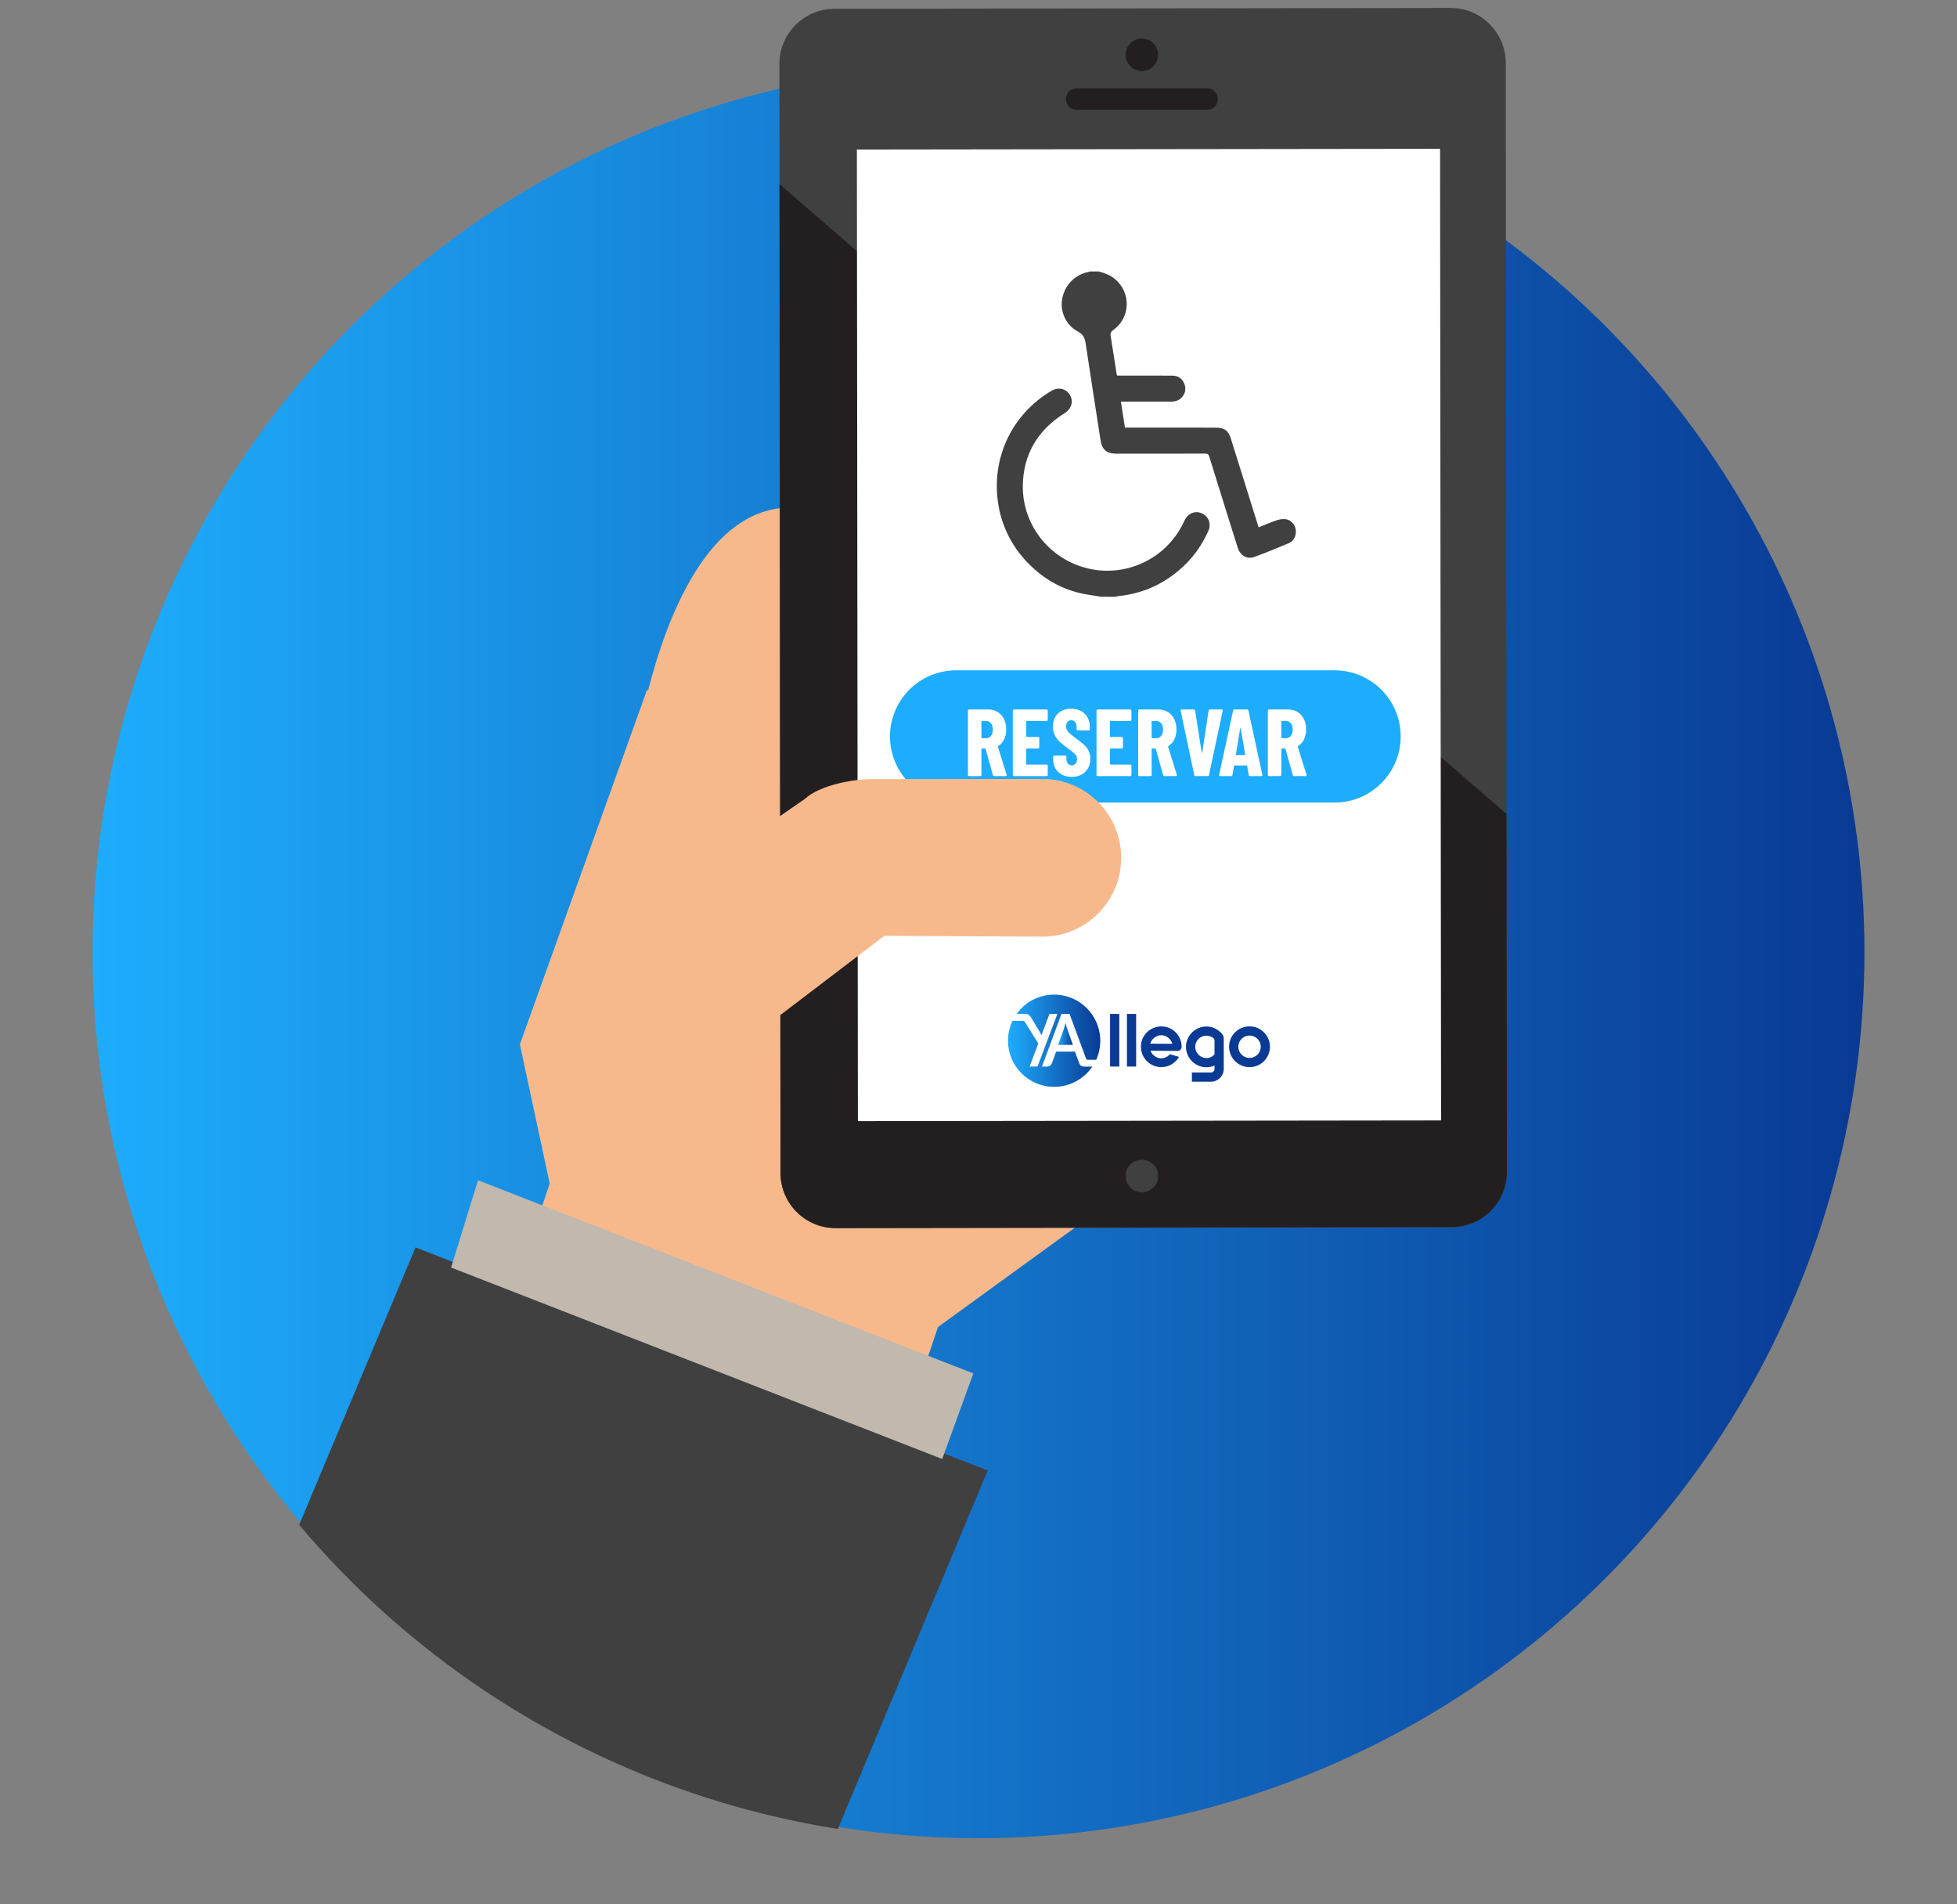
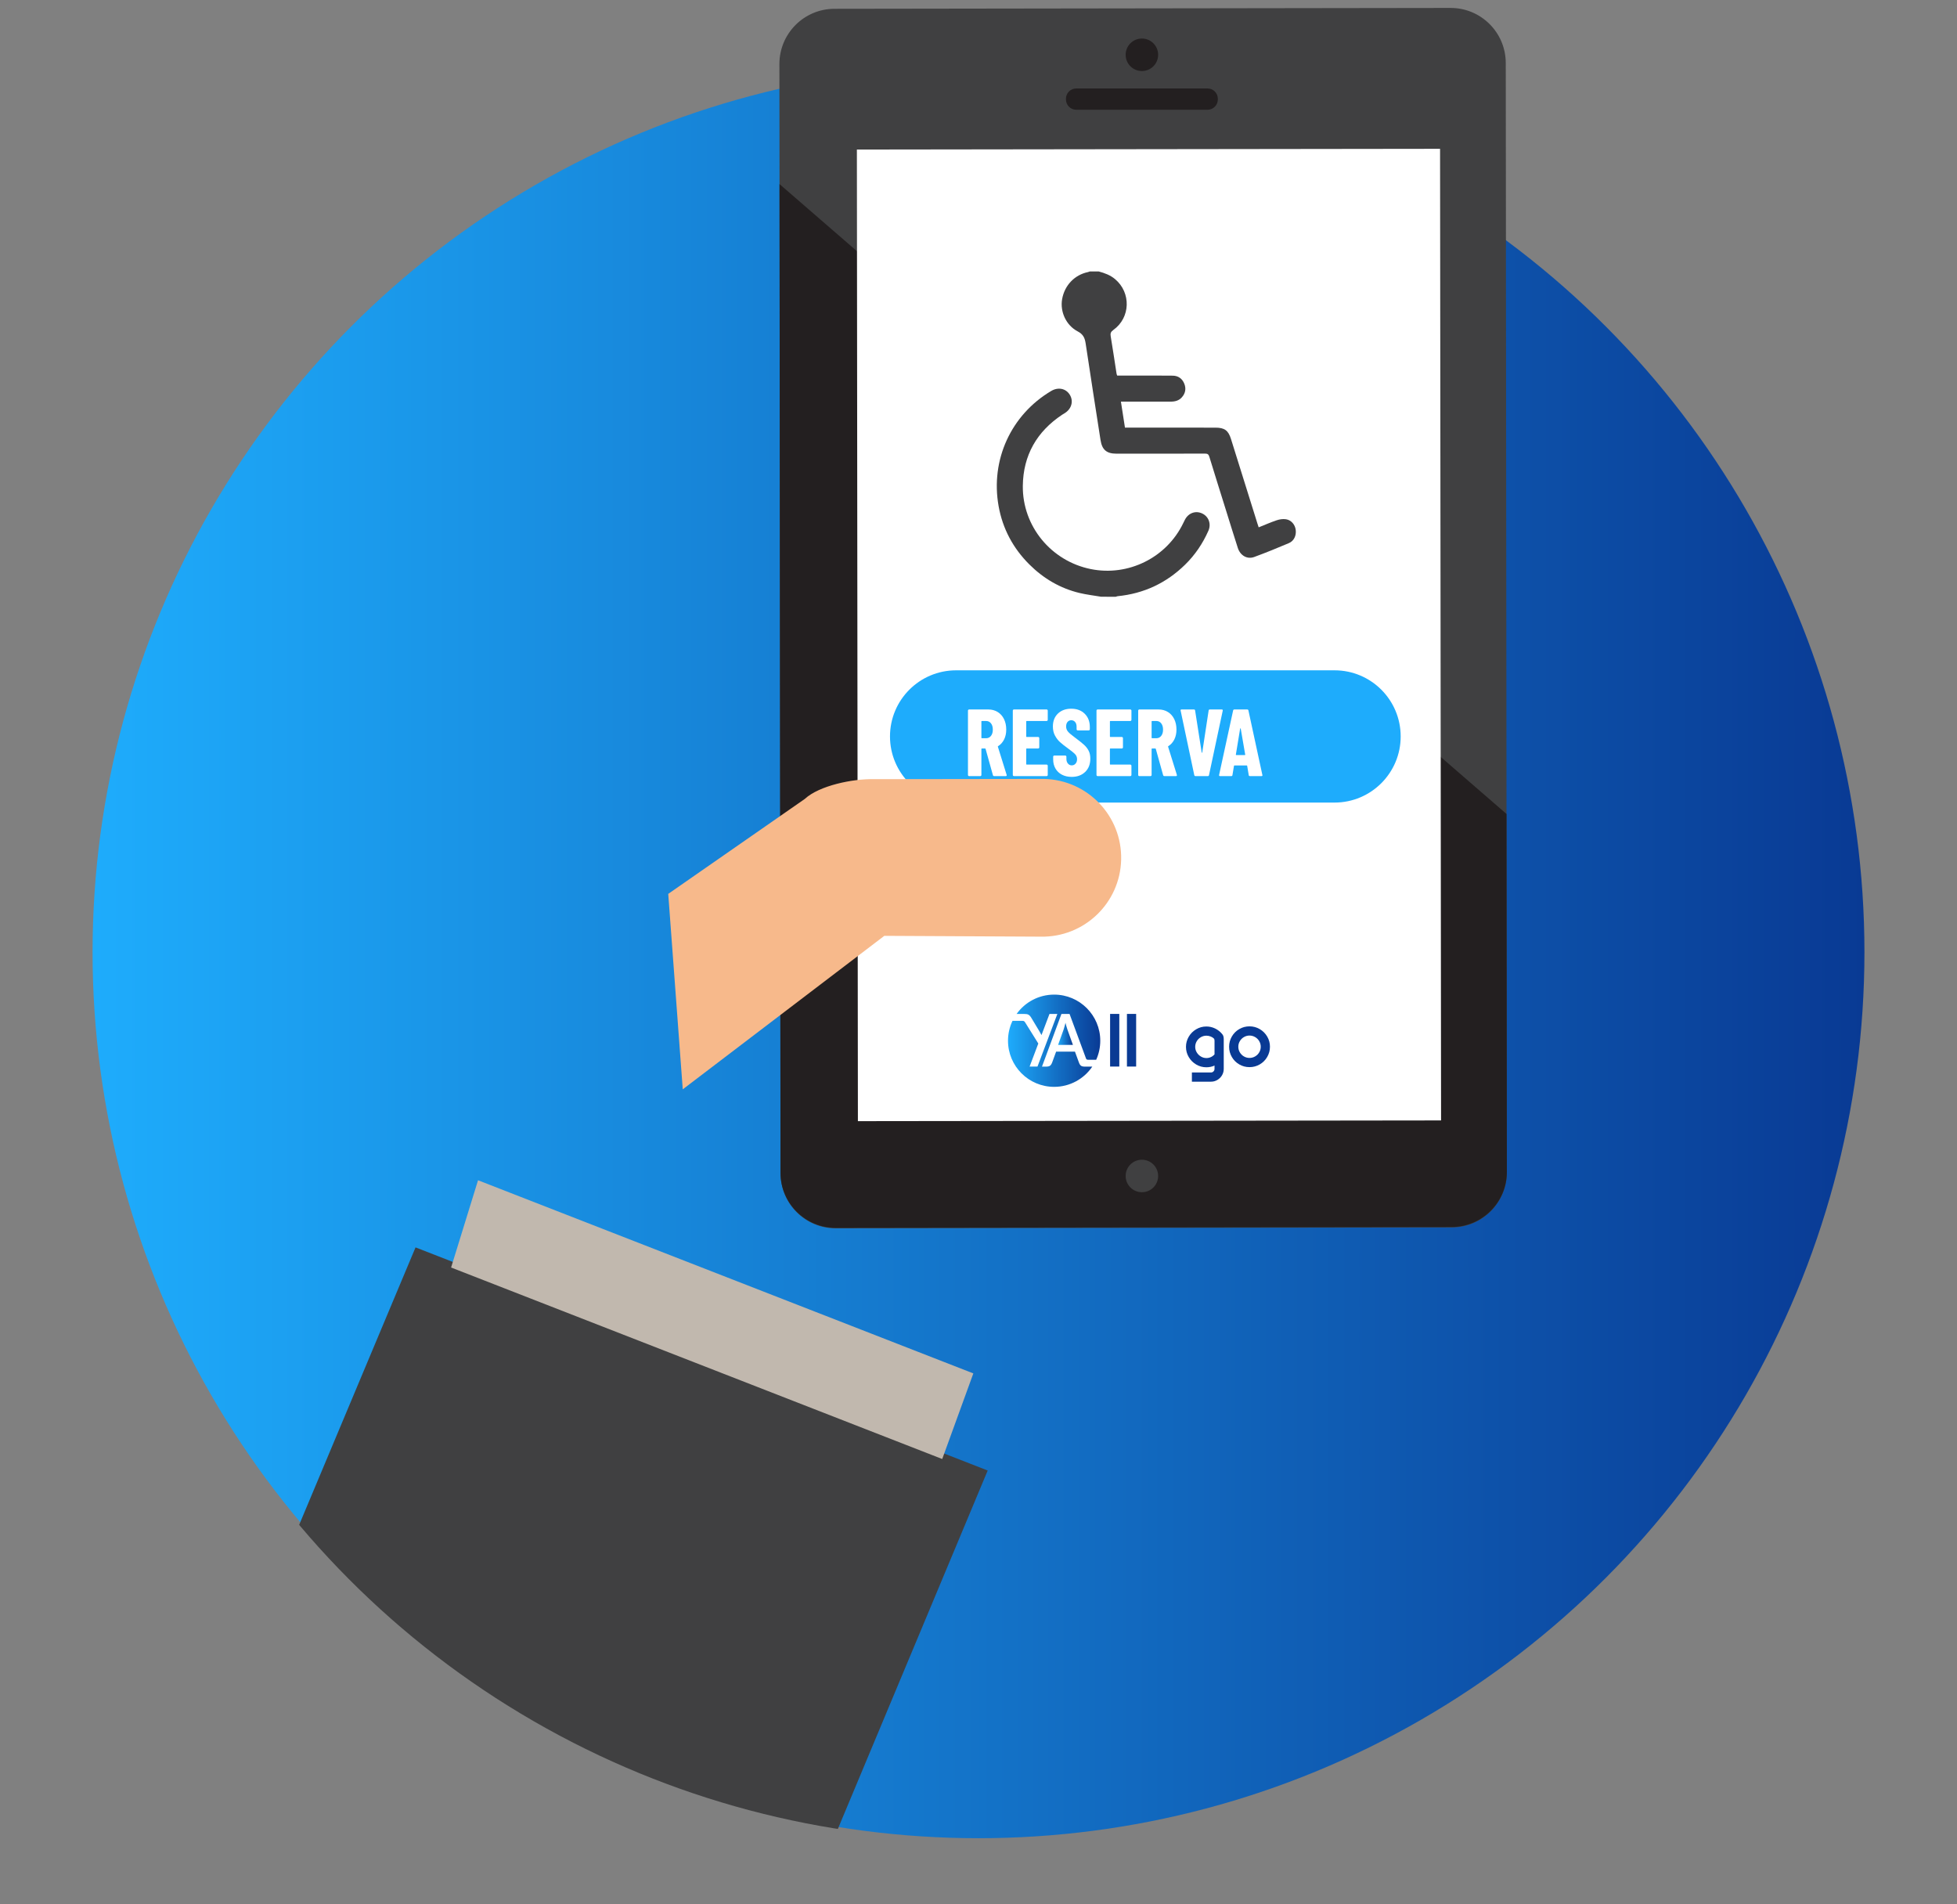
<svg xmlns="http://www.w3.org/2000/svg" xmlns:xlink="http://www.w3.org/1999/xlink" version="1.1" id="Layer_1" x="0px" y="0px" width="370px" height="360px" viewBox="0 0 370 360" enable-background="new 0 0 370 360" xml:space="preserve">
  <rect x="0" y="0" width="370" height="360" fill="#808080" stroke="none" />
  <g id="Layer_2">
    <linearGradient id="SVGID_1_" gradientUnits="userSpaceOnUse" x1="34.22" y1="612.891" x2="369.22" y2="612.891" gradientTransform="matrix(1 0 0 1 -16.72 -432.891)">
      <stop offset="0" style="stop-color:#1EACFC" />
      <stop offset="1" style="stop-color:#093A94" />
    </linearGradient>
    <circle fill="url(#SVGID_1_)" cx="185" cy="180" r="167.5" />
  </g>
  <g>
    <g>
      <defs>
        <circle id="SVGID_2_" cx="184.641" cy="180.314" r="167.5" />
      </defs>
      <clipPath id="SVGID_3_">
        <use xlink:href="#SVGID_2_" overflow="visible" />
      </clipPath>
      <g clip-path="url(#SVGID_3_)">
        <polygon fill="#404041" points="-32.952,501.658 78.563,235.809 186.739,277.988 69.451,558.518    " />
        <g>
          <path fill="#F7B98B" d="M180.834,88.262c0,6.461,5.237,11.699,11.702,11.699h57.842c6.46,0,11.701-5.238,11.701-11.699v-4.225      c0-6.459-5.241-11.697-11.701-11.697h-57.842c-6.465,0-11.702,5.238-11.702,11.697V88.262L180.834,88.262z" />
          <path fill="#F7B98B" d="M197.255,118.777c0,6.461,5.245,11.699,11.701,11.699h57.846c6.46,0,11.698-5.238,11.698-11.699v-4.225      c0-6.463-5.238-11.697-11.698-11.697h-57.846c-6.456,0-11.701,5.234-11.701,11.697V118.777L197.255,118.777z" />
          <path fill="#F7B98B" d="M197.255,149.4c0,6.459,5.245,11.699,11.701,11.699h48.749c6.46,0,11.692-5.24,11.692-11.699v-4.227      c0-6.461-5.232-11.699-11.692-11.699h-48.749c-6.456,0-11.701,5.238-11.701,11.699V149.4L197.255,149.4z" />
          <path fill="#F7B98B" d="M197.255,180.555c0,6.459,5.245,11.703,11.701,11.703h38.998c6.462,0,11.698-5.244,11.698-11.703v-4.223      c0-6.461-5.236-11.699-11.698-11.699h-38.998c-6.456,0-11.701,5.238-11.701,11.699V180.555z" />
        </g>
-         <path fill="#F7B98B" d="M103.93,223.74l-5.638-26.316l24.021-66.969l0.232,0.033c3.565-13.984,11.437-34.523,26.881-34.523     l-1.413,38.217l86.97,12.615L204.8,230.939l-27.461,19.926l-5.198,15.449l-73.4-27.137L103.93,223.74z" />
        <polygon fill="#C1B8AE" points="85.286,239.613 90.38,223.119 184.024,259.631 178.141,275.814    " />
      </g>
    </g>
  </g>
  <path fill="#404041" d="M284.899,221.6c0.004,5.762-4.656,10.437-10.416,10.441l-116.474,0.162  c-5.76,0.006-10.434-4.654-10.438-10.416l-0.213-209.684c-0.002-5.758,4.66-10.436,10.416-10.439L274.248,1.5  c5.76-0.008,10.434,4.658,10.438,10.416L284.899,221.6z" />
  <path fill="#231F20" d="M147.376,34.799l0.193,186.898c0.009,5.758,4.68,10.424,10.44,10.416l116.472-0.164  c5.76-0.008,10.42-4.678,10.416-10.436l-0.069-67.642L147.376,34.799z" />
  <polygon fill="#FFFFFF" points="272.265,28.131 272.455,211.809 162.198,211.945 162.007,28.271 " />
  <g>
    <path fill="#231F20" d="M230.248,18.813c0,1.063-0.87,1.934-1.937,1.934h-24.84c-1.063,0-1.936-0.871-1.936-1.934V18.66   c0-1.064,0.871-1.936,1.936-1.936h24.84c1.065,0,1.937,0.871,1.937,1.936V18.813z" />
    <circle fill="#231F20" cx="215.893" cy="10.357" r="3.072" />
  </g>
  <circle fill="#404041" cx="215.893" cy="222.309" r="3.072" />
  <g>
    <path fill="#1EACFC" d="M264.819,139.219c0,6.902-5.596,12.5-12.5,12.5h-71.552c-6.903,0-12.5-5.598-12.5-12.5l0,0   c0-6.904,5.597-12.5,12.5-12.5h71.552C259.223,126.719,264.819,132.314,264.819,139.219L264.819,139.219z" />
    <g>
      <g enable-background="new    ">
        <path fill="#FFFFFF" d="M187.725,146.539l-1.387-4.969c-0.023-0.048-0.054-0.071-0.09-0.071h-0.611c-0.061,0-0.09,0.03-0.09,0.09     v4.914c0,0.06-0.021,0.111-0.063,0.152c-0.042,0.043-0.093,0.063-0.153,0.063h-2.106c-0.06,0-0.111-0.021-0.153-0.063     c-0.042-0.041-0.063-0.093-0.063-0.152v-12.168c0-0.061,0.021-0.111,0.063-0.153s0.093-0.063,0.153-0.063h3.636     c0.659,0,1.248,0.159,1.765,0.477c0.516,0.318,0.914,0.765,1.196,1.341s0.423,1.236,0.423,1.98c0,0.708-0.135,1.332-0.404,1.872     c-0.271,0.54-0.646,0.96-1.125,1.26c-0.025,0.012-0.043,0.027-0.055,0.045s-0.012,0.039,0,0.063l1.656,5.31l0.018,0.072     c0,0.12-0.066,0.18-0.197,0.18h-2.16C187.844,146.719,187.76,146.659,187.725,146.539z M185.547,136.387v3.078     c0,0.061,0.029,0.09,0.09,0.09h0.81c0.372,0,0.675-0.146,0.909-0.441c0.234-0.293,0.352-0.687,0.352-1.179     c0-0.504-0.117-0.902-0.352-1.197c-0.234-0.294-0.537-0.44-0.909-0.44h-0.81C185.576,136.297,185.547,136.327,185.547,136.387z" />
        <path fill="#FFFFFF" d="M198.03,136.233c-0.042,0.043-0.094,0.063-0.152,0.063h-3.763c-0.06,0-0.09,0.03-0.09,0.09v2.844     c0,0.061,0.03,0.09,0.09,0.09h2.16c0.06,0,0.11,0.021,0.153,0.063c0.041,0.042,0.063,0.093,0.063,0.153v1.746     c0,0.06-0.021,0.11-0.063,0.152c-0.043,0.042-0.094,0.063-0.153,0.063h-2.16c-0.06,0-0.09,0.03-0.09,0.09v2.862     c0,0.06,0.03,0.09,0.09,0.09h3.763c0.059,0,0.11,0.021,0.152,0.063s0.063,0.094,0.063,0.153v1.746     c0,0.06-0.021,0.111-0.063,0.152c-0.042,0.043-0.094,0.063-0.152,0.063h-6.175c-0.06,0-0.11-0.021-0.153-0.063     c-0.041-0.041-0.063-0.093-0.063-0.152v-12.168c0-0.061,0.021-0.111,0.063-0.153c0.043-0.042,0.094-0.063,0.153-0.063h6.175     c0.059,0,0.11,0.021,0.152,0.063s0.063,0.093,0.063,0.153v1.746C198.092,136.141,198.072,136.191,198.03,136.233z" />
        <path fill="#FFFFFF" d="M200.774,146.449c-0.527-0.276-0.936-0.663-1.223-1.161c-0.289-0.498-0.433-1.071-0.433-1.72v-0.521     c0-0.06,0.021-0.111,0.063-0.153c0.041-0.042,0.092-0.063,0.152-0.063h2.07c0.06,0,0.111,0.021,0.152,0.063     c0.043,0.042,0.063,0.094,0.063,0.153v0.396c0,0.372,0.096,0.673,0.288,0.9c0.191,0.229,0.432,0.342,0.72,0.342     s0.528-0.107,0.72-0.324c0.192-0.216,0.289-0.497,0.289-0.846c0-0.36-0.121-0.669-0.36-0.927     c-0.24-0.258-0.708-0.639-1.404-1.144c-0.601-0.432-1.086-0.815-1.458-1.151s-0.689-0.75-0.954-1.242s-0.396-1.063-0.396-1.71     c0-1.02,0.317-1.836,0.953-2.448c0.637-0.612,1.477-0.918,2.521-0.918c1.056,0,1.905,0.318,2.547,0.954s0.964,1.47,0.964,2.502     v0.432c0,0.061-0.021,0.111-0.063,0.153s-0.093,0.063-0.153,0.063h-2.07c-0.06,0-0.111-0.021-0.152-0.063     c-0.043-0.042-0.063-0.093-0.063-0.153v-0.485c0-0.372-0.093-0.669-0.278-0.892c-0.187-0.222-0.43-0.333-0.729-0.333     c-0.288,0-0.522,0.105-0.702,0.315s-0.27,0.501-0.27,0.873c0,0.36,0.113,0.678,0.342,0.954c0.228,0.276,0.678,0.66,1.35,1.151     c0.744,0.553,1.305,0.999,1.684,1.342c0.378,0.342,0.672,0.72,0.882,1.134s0.315,0.909,0.315,1.485     c0,1.056-0.324,1.896-0.973,2.52s-1.5,0.936-2.556,0.936C201.914,146.862,201.303,146.725,200.774,146.449z" />
        <path fill="#FFFFFF" d="M213.852,136.233c-0.043,0.043-0.094,0.063-0.153,0.063h-3.763c-0.06,0-0.09,0.03-0.09,0.09v2.844     c0,0.061,0.03,0.09,0.09,0.09h2.16c0.061,0,0.111,0.021,0.153,0.063s0.063,0.093,0.063,0.153v1.746     c0,0.06-0.021,0.11-0.063,0.152s-0.093,0.063-0.153,0.063h-2.16c-0.06,0-0.09,0.03-0.09,0.09v2.862c0,0.06,0.03,0.09,0.09,0.09     h3.763c0.06,0,0.11,0.021,0.153,0.063c0.041,0.042,0.063,0.094,0.063,0.153v1.746c0,0.06-0.021,0.111-0.063,0.152     c-0.043,0.043-0.094,0.063-0.153,0.063h-6.175c-0.06,0-0.11-0.021-0.152-0.063c-0.042-0.041-0.063-0.093-0.063-0.152v-12.168     c0-0.061,0.021-0.111,0.063-0.153s0.093-0.063,0.152-0.063h6.175c0.06,0,0.11,0.021,0.153,0.063     c0.041,0.042,0.063,0.093,0.063,0.153v1.746C213.914,136.141,213.893,136.191,213.852,136.233z" />
        <path fill="#FFFFFF" d="M219.908,146.539l-1.387-4.969c-0.023-0.048-0.054-0.071-0.09-0.071h-0.611c-0.061,0-0.09,0.03-0.09,0.09     v4.914c0,0.06-0.021,0.111-0.063,0.152c-0.042,0.043-0.093,0.063-0.153,0.063h-2.105c-0.061,0-0.111-0.021-0.153-0.063     c-0.042-0.041-0.063-0.093-0.063-0.152v-12.168c0-0.061,0.021-0.111,0.063-0.153s0.093-0.063,0.153-0.063h3.636     c0.659,0,1.248,0.159,1.765,0.477c0.516,0.318,0.914,0.765,1.196,1.341s0.423,1.236,0.423,1.98c0,0.708-0.135,1.332-0.404,1.872     c-0.271,0.54-0.646,0.96-1.125,1.26c-0.025,0.012-0.043,0.027-0.055,0.045s-0.012,0.039,0,0.063l1.656,5.31l0.018,0.072     c0,0.12-0.066,0.18-0.197,0.18h-2.16C220.028,146.719,219.944,146.659,219.908,146.539z M217.731,136.387v3.078     c0,0.061,0.029,0.09,0.09,0.09h0.81c0.372,0,0.675-0.146,0.909-0.441c0.234-0.293,0.352-0.687,0.352-1.179     c0-0.504-0.117-0.902-0.352-1.197c-0.234-0.294-0.537-0.44-0.909-0.44h-0.81C217.76,136.297,217.731,136.327,217.731,136.387z" />
        <path fill="#FFFFFF" d="M225.793,146.521l-2.573-12.168l-0.019-0.072c0-0.107,0.066-0.161,0.199-0.161h2.321     c0.144,0,0.222,0.065,0.233,0.197l1.242,7.92c0.012,0.049,0.03,0.072,0.055,0.072c0.023,0,0.041-0.023,0.054-0.072l1.206-7.92     c0.012-0.132,0.09-0.197,0.234-0.197h2.25c0.155,0,0.215,0.078,0.18,0.233l-2.592,12.168c-0.024,0.133-0.103,0.198-0.234,0.198     h-2.322C225.896,146.719,225.818,146.653,225.793,146.521z" />
        <path fill="#FFFFFF" d="M236.09,146.521l-0.289-1.728c0-0.061-0.035-0.09-0.107-0.09h-2.286c-0.071,0-0.108,0.029-0.108,0.09     l-0.287,1.728c-0.013,0.133-0.09,0.198-0.234,0.198h-2.105c-0.156,0-0.217-0.078-0.181-0.234l2.646-12.168     c0.024-0.132,0.103-0.197,0.234-0.197h2.43c0.133,0,0.211,0.065,0.234,0.197l2.628,12.168l0.019,0.072     c0,0.108-0.066,0.162-0.198,0.162h-2.16C236.18,146.719,236.102,146.653,236.09,146.521z M233.732,142.741h1.62     c0.06,0,0.084-0.03,0.072-0.091l-0.847-4.914c-0.013-0.035-0.03-0.054-0.054-0.054c-0.024,0-0.043,0.019-0.055,0.054l-0.81,4.914     C233.659,142.711,233.684,142.741,233.732,142.741z" />
-         <path fill="#FFFFFF" d="M244.424,146.539l-1.387-4.969c-0.023-0.048-0.054-0.071-0.09-0.071h-0.611c-0.061,0-0.09,0.03-0.09,0.09     v4.914c0,0.06-0.021,0.111-0.063,0.152c-0.042,0.043-0.093,0.063-0.153,0.063h-2.105c-0.061,0-0.111-0.021-0.153-0.063     c-0.042-0.041-0.063-0.093-0.063-0.152v-12.168c0-0.061,0.021-0.111,0.063-0.153s0.093-0.063,0.153-0.063h3.636     c0.659,0,1.248,0.159,1.765,0.477c0.516,0.318,0.914,0.765,1.196,1.341s0.423,1.236,0.423,1.98c0,0.708-0.135,1.332-0.404,1.872     c-0.271,0.54-0.646,0.96-1.125,1.26c-0.025,0.012-0.043,0.027-0.055,0.045s-0.012,0.039,0,0.063l1.656,5.31l0.018,0.072     c0,0.12-0.066,0.18-0.197,0.18h-2.16C244.543,146.719,244.459,146.659,244.424,146.539z M242.246,136.387v3.078     c0,0.061,0.029,0.09,0.09,0.09h0.81c0.372,0,0.675-0.146,0.909-0.441c0.234-0.293,0.352-0.687,0.352-1.179     c0-0.504-0.117-0.902-0.352-1.197c-0.234-0.294-0.537-0.44-0.909-0.44h-0.81C242.276,136.297,242.246,136.327,242.246,136.387z" />
      </g>
    </g>
  </g>
  <path fill="#F7B98B" d="M126.34,168.98l25.812-17.943c2.744-2.541,9.085-3.838,13.122-3.744l32.124-0.045  c8.236,0.188,14.761,7.018,14.572,15.25c-0.183,8.236-7.017,14.756-15.254,14.57l-29.523-0.154l-38.108,29.016" />
  <g>
    <path fill="#404041" d="M207.719,51.315c1.125,0.297,2.191,0.687,3.106,1.455c3.05,2.566,2.919,7.287-0.328,9.602   c-0.492,0.352-0.596,0.654-0.502,1.21c0.392,2.347,0.739,4.7,1.105,7.051c0.019,0.114,0.07,0.224,0.119,0.368   c1.206,0,2.406,0,3.604,0c2.302,0.002,4.604-0.013,6.904,0.015c1.041,0.013,1.792,0.562,2.18,1.516   c0.374,0.927,0.219,1.813-0.454,2.572c-0.558,0.63-1.295,0.823-2.11,0.821c-2.901-0.004-5.804-0.002-8.705-0.002   c-0.218,0-0.435,0-0.712,0c0.257,1.652,0.504,3.244,0.764,4.918c0.244,0,0.479,0,0.71,0c5.465,0,10.929,0,16.393,0.001   c1.718,0,2.437,0.521,2.942,2.142c1.67,5.339,3.339,10.678,5.009,16.017c0.063,0.206,0.136,0.411,0.228,0.688   c1.157-0.461,2.267-0.955,3.414-1.339c0.545-0.183,1.179-0.276,1.741-0.192c1.014,0.153,1.728,1.028,1.85,2.025   c0.13,1.059-0.329,2.078-1.291,2.486c-2.169,0.922-4.354,1.814-6.563,2.626c-1.327,0.487-2.636-0.282-3.095-1.71   c-0.771-2.396-1.512-4.801-2.263-7.204c-1.043-3.337-2.093-6.671-3.116-10.015c-0.137-0.451-0.308-0.619-0.811-0.618   c-5.584,0.022-11.167,0.015-16.751,0.015c-1.896-0.001-2.735-0.752-3.02-2.604c-0.931-6.066-1.903-12.127-2.803-18.197   c-0.158-1.064-0.449-1.76-1.51-2.316c-2.223-1.168-3.354-3.754-2.946-6.082c0.46-2.626,2.354-4.607,4.901-5.133   c0.111-0.023,0.219-0.076,0.326-0.115C206.6,51.315,207.159,51.315,207.719,51.315z" />
    <path fill="#404041" d="M208.199,112.81c-1.354-0.229-2.729-0.387-4.063-0.703c-3.691-0.879-6.855-2.748-9.527-5.41   c-3.071-3.062-5.043-6.743-5.809-11.021c-1.562-8.738,2.354-17.264,9.952-21.771c1.313-0.779,2.78-0.476,3.514,0.728   c0.723,1.184,0.347,2.617-0.903,3.432c-0.167,0.108-0.344,0.204-0.511,0.314c-4.825,3.192-7.401,7.686-7.472,13.466   c-0.09,7.634,5.362,14.221,12.844,15.733c7.094,1.436,14.338-2.159,17.479-8.674c0.112-0.234,0.225-0.469,0.347-0.697   c0.675-1.254,2.031-1.723,3.262-1.129c1.213,0.584,1.723,1.977,1.152,3.262c-1.064,2.402-2.509,4.553-4.389,6.394   c-3.56,3.486-7.818,5.483-12.78,5.974c-0.114,0.012-0.223,0.068-0.333,0.104C210.042,112.81,209.122,112.81,208.199,112.81z" />
  </g>
  <g>
    <g>
      <g>
        <g>
          <linearGradient id="SVGID_4_" gradientUnits="userSpaceOnUse" x1="198.942" y1="187.312" x2="216.383" y2="187.312" gradientTransform="matrix(1 0 0 -1 -8.36 384.055)">
            <stop offset="0" style="stop-color:#1EACFC" />
            <stop offset="1" style="stop-color:#093A94" />
          </linearGradient>
          <path fill="url(#SVGID_4_)" d="M203.963,200.794l-0.728-1.991h-3.56l-0.729,1.992c-0.246,0.669-0.494,0.842-1.204,0.842H197      l0.555-1.498c0.011-0.024,0.021-0.049,0.028-0.074l3.097-8.383h1.536l3.098,8.381c0.077,0.232,0.199,0.275,0.414,0.275h1.522      c0.497-1.097,0.772-2.314,0.772-3.596c0-4.816-3.902-8.719-8.719-8.719c-2.929,0-5.52,1.442-7.101,3.658h1.441      c0.69,0,0.97,0.106,1.369,0.777l1.493,2.484c0.153,0.26,0.298,0.522,0.406,0.729l1.509-3.994h1.49l-3.759,9.952h-1.49      l1.646-4.36l-2.471-3.963c-0.173-0.281-0.286-0.324-0.558-0.324h-1.849c-0.545,1.139-0.851,2.412-0.851,3.76      c0,4.814,3.902,8.718,8.719,8.718c3.001,0,5.647-1.517,7.216-3.823h-1.366C204.442,201.637,204.198,201.464,203.963,200.794z" />
        </g>
        <g>
          <linearGradient id="SVGID_5_" gradientUnits="userSpaceOnUse" x1="208.408" y1="188.612" x2="211.211" y2="188.612" gradientTransform="matrix(1 0 0 -1 -8.36 384.055)">
            <stop offset="0" style="stop-color:#1EACFC" />
            <stop offset="1" style="stop-color:#093A94" />
          </linearGradient>
          <path fill="url(#SVGID_5_)" d="M201.444,193.354c-0.063,0.27-0.209,0.856-0.345,1.244l-1.051,2.934h2.804l-1.052-2.934      C201.664,194.21,201.511,193.622,201.444,193.354z" />
        </g>
      </g>
    </g>
    <g>
      <path fill="#093A94" d="M211.621,201.623h-1.741v-9.95h1.741V201.623z" />
      <path fill="#093A94" d="M214.805,201.623h-1.741v-9.95h1.741V201.623z" />
-       <path fill="#093A94" d="M223.184,198.432c-0.148,0.154-0.332,0.23-0.548,0.23l-5.111-0.023c0.157,0.413,0.423,0.756,0.796,1.024    c0.373,0.271,0.779,0.405,1.221,0.405c0.313-0.01,0.619-0.082,0.913-0.219c0.295-0.136,0.541-0.32,0.739-0.553l1.718,0.496    c-0.35,0.598-0.821,1.07-1.418,1.418c-0.599,0.35-1.24,0.521-1.929,0.521c-0.695,0-1.342-0.172-1.935-0.516    s-1.063-0.813-1.404-1.404c-0.345-0.595-0.517-1.237-0.517-1.936c0-0.695,0.172-1.339,0.517-1.927    c0.343-0.591,0.813-1.056,1.404-1.4c0.593-0.343,1.238-0.516,1.935-0.516c0.697,0,1.339,0.173,1.929,0.516    c0.589,0.345,1.055,0.813,1.397,1.406s0.517,1.237,0.517,1.935C223.406,198.1,223.333,198.279,223.184,198.432z M218.259,196.156    c-0.391,0.304-0.655,0.683-0.797,1.138l4.19,0.024c-0.133-0.454-0.394-0.838-0.782-1.145c-0.39-0.307-0.825-0.464-1.307-0.473    C219.083,195.702,218.649,195.854,218.259,196.156z" />
      <path fill="#093A94" d="M231.298,195.891c0.045,0.156,0.068,0.344,0.068,0.56v5.608c0,0.438-0.107,0.844-0.323,1.213    c-0.215,0.369-0.51,0.662-0.883,0.883c-0.373,0.22-0.779,0.33-1.22,0.33h-3.595v-1.74h3.595c0.19,0,0.354-0.067,0.485-0.201    c0.132-0.133,0.198-0.293,0.198-0.482v-0.623c-0.48,0.217-0.995,0.322-1.542,0.322c-0.688,0-1.328-0.173-1.921-0.521    c-0.595-0.351-1.063-0.819-1.411-1.412c-0.35-0.593-0.522-1.232-0.522-1.922c0-0.688,0.174-1.328,0.522-1.921    c0.348-0.592,0.816-1.063,1.411-1.411c0.593-0.349,1.231-0.522,1.921-0.522c0.58,0,1.127,0.125,1.643,0.373    c0.514,0.248,0.952,0.59,1.317,1.02C231.168,195.582,231.252,195.73,231.298,195.891z M228.929,199.837    c0.265-0.119,0.498-0.291,0.696-0.517v-2.572c0-0.107-0.012-0.195-0.031-0.262c-0.021-0.065-0.056-0.125-0.105-0.176    c-0.164-0.156-0.372-0.283-0.62-0.377c-0.25-0.097-0.512-0.146-0.784-0.146c-0.373,0-0.725,0.097-1.05,0.287    c-0.328,0.19-0.589,0.446-0.777,0.77c-0.191,0.324-0.287,0.679-0.287,1.058c0,0.375,0.098,0.724,0.293,1.046    c0.194,0.323,0.453,0.583,0.777,0.776c0.322,0.195,0.671,0.293,1.044,0.293C228.382,200.018,228.663,199.959,228.929,199.837z" />
      <path fill="#093A94" d="M234.302,201.219c-0.593-0.344-1.062-0.813-1.405-1.404c-0.344-0.595-0.516-1.237-0.516-1.936    c0-0.695,0.172-1.341,0.516-1.934c0.345-0.594,0.813-1.063,1.405-1.405c0.593-0.345,1.238-0.517,1.934-0.517    c0.697,0,1.343,0.174,1.936,0.521s1.063,0.816,1.411,1.406c0.349,0.588,0.521,1.23,0.521,1.927c0,0.697-0.174,1.341-0.521,1.935    c-0.349,0.594-0.816,1.063-1.405,1.405s-1.235,0.517-1.94,0.517C235.54,201.734,234.895,201.563,234.302,201.219z     M237.299,199.707c0.328-0.189,0.587-0.447,0.777-0.771c0.19-0.322,0.286-0.675,0.286-1.057c0-0.381-0.096-0.732-0.286-1.057    s-0.449-0.58-0.777-0.771c-0.327-0.191-0.682-0.287-1.063-0.287c-0.381,0-0.732,0.096-1.057,0.287    c-0.323,0.19-0.58,0.446-0.771,0.771c-0.191,0.322-0.286,0.676-0.286,1.057c0,0.382,0.095,0.732,0.286,1.057    c0.189,0.324,0.446,0.582,0.771,0.771c0.323,0.191,0.676,0.286,1.057,0.286C236.617,199.993,236.972,199.898,237.299,199.707z" />
    </g>
  </g>
</svg>